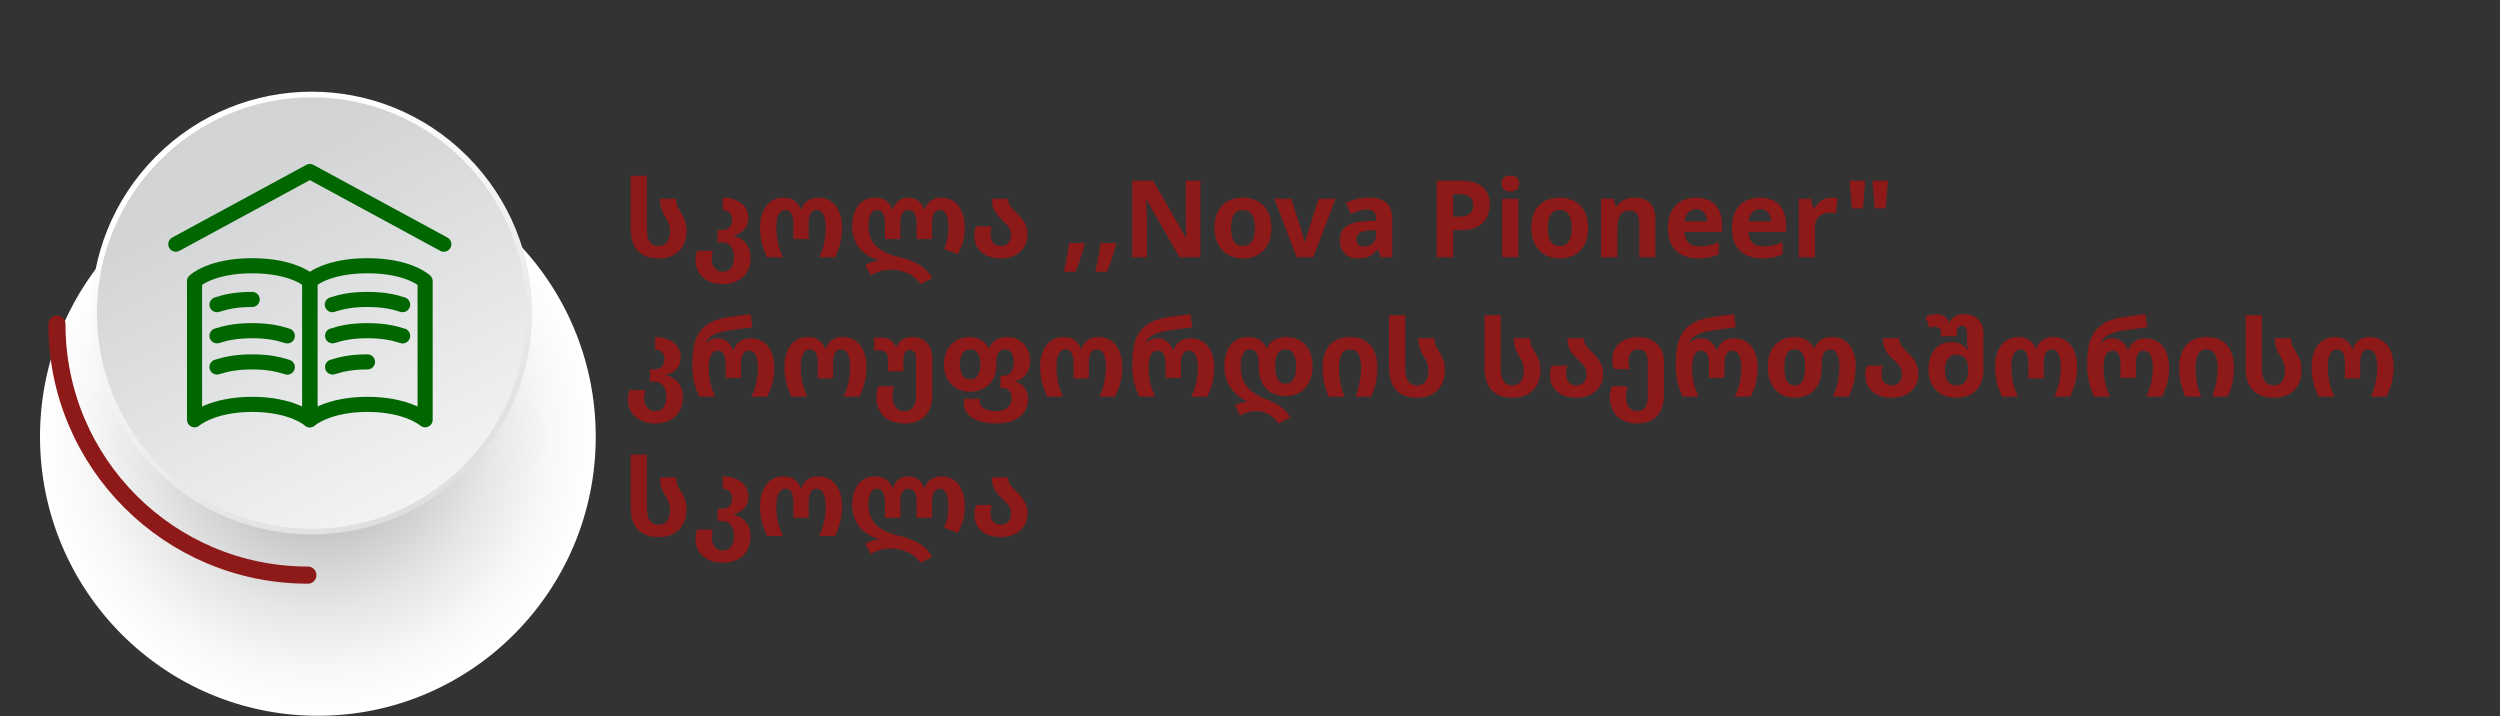
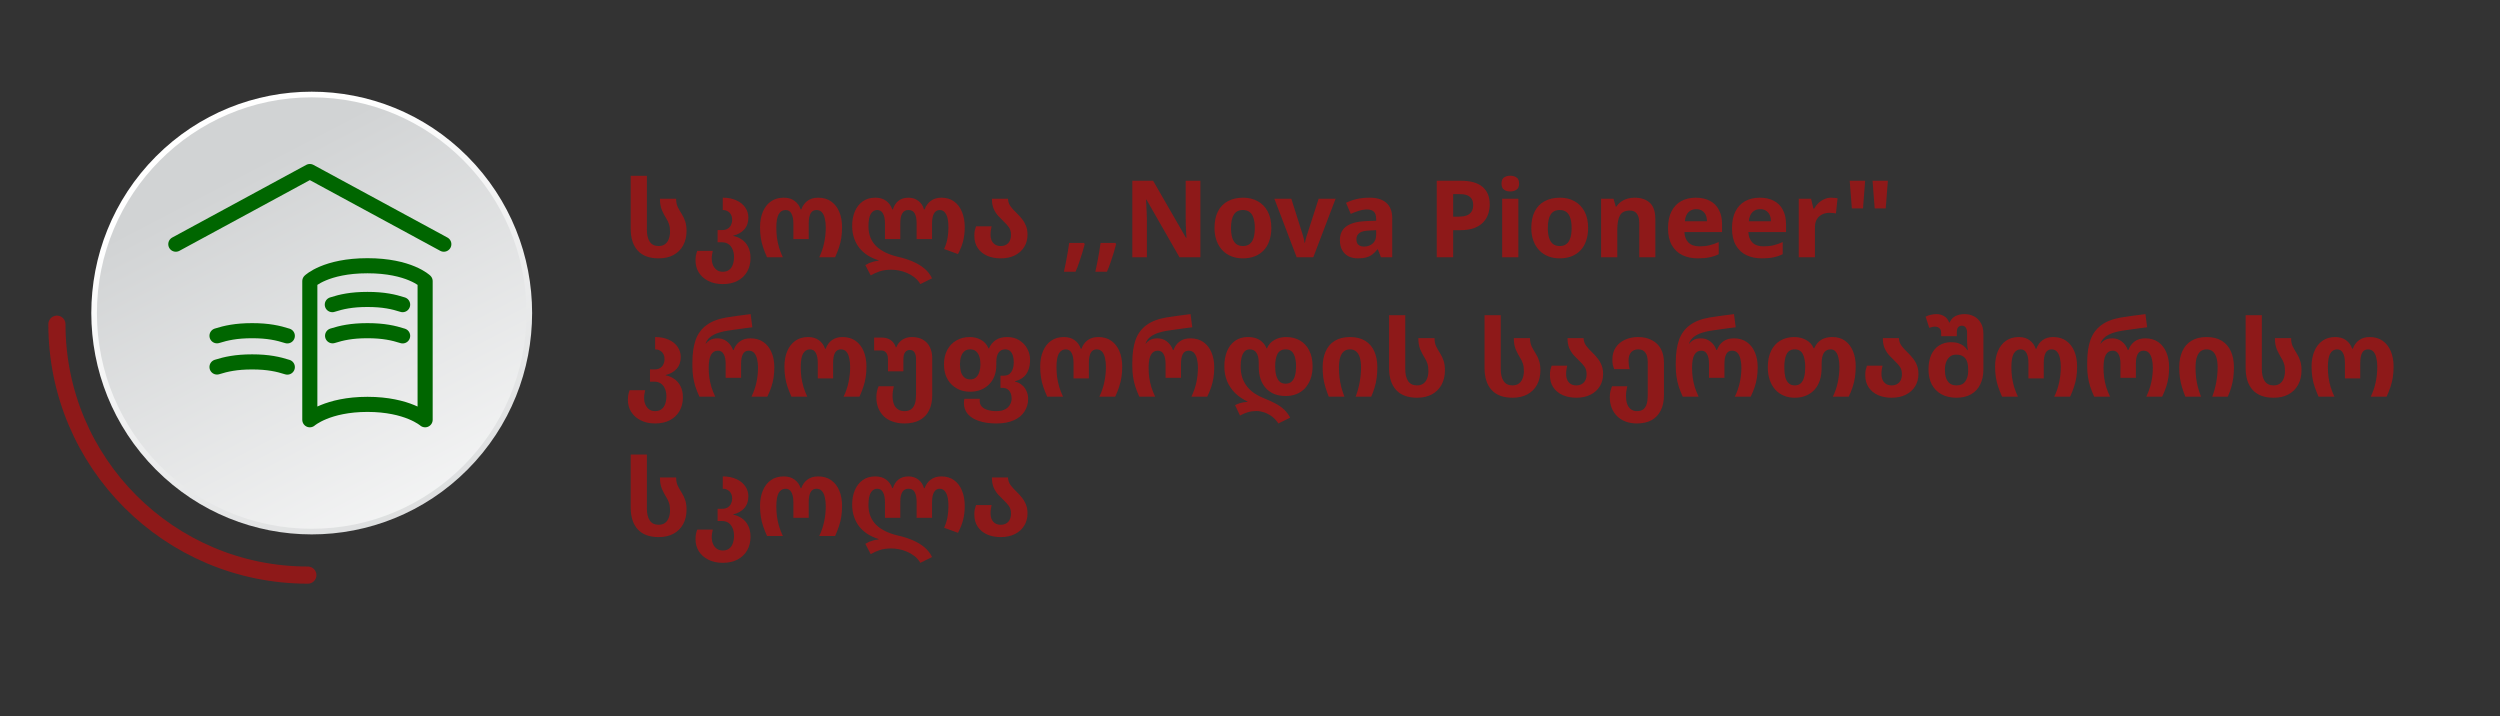
<svg xmlns="http://www.w3.org/2000/svg" width="1166" height="334" viewBox="0 0 1166 334" fill="none">
  <rect x="0" y="0" width="1166" height="334" fill="#333333" stroke="none" />
  <path d="M307.2 120.5C302.9 120.5 299.65 119.3 297.45 116.9C295.25 114.5 294.15 111.083 294.15 106.65V82H301.7V107.15C301.7 109.55 302.15 111.417 303.05 112.75C303.95 114.083 305.317 114.75 307.15 114.75C308.383 114.75 309.383 114.467 310.15 113.9C310.95 113.3 311.533 112.5 311.9 111.5C312.3 110.467 312.5 109.317 312.5 108.05C312.5 106.617 312.333 105.433 312 104.5C311.7 103.567 311.283 102.7 310.75 101.9C310.017 100.733 309.333 99.433 308.7 98C308.1 96.533 307.8 94.767 307.8 92.7H315.35C315.35 94.2 315.6 95.483 316.1 96.55C316.633 97.617 317.25 98.7 317.95 99.8C318.65 100.9 319.2 102.067 319.6 103.3C320 104.533 320.2 106.017 320.2 107.75C320.2 110.317 319.667 112.567 318.6 114.5C317.567 116.4 316.067 117.883 314.1 118.95C312.167 119.983 309.867 120.5 307.2 120.5ZM337.093 132.5C334.46 132.5 332.193 132 330.293 131C328.393 130.033 326.926 128.717 325.893 127.05C324.893 125.417 324.393 123.583 324.393 121.55C324.393 120.65 324.46 119.817 324.593 119.05C324.76 118.283 324.96 117.6 325.193 117H332.443C332.31 117.533 332.193 118.133 332.093 118.8C331.993 119.433 331.943 120.05 331.943 120.65C331.943 121.65 332.126 122.617 332.493 123.55C332.86 124.483 333.426 125.25 334.193 125.85C334.96 126.45 335.926 126.75 337.093 126.75C338.36 126.75 339.376 126.433 340.143 125.8C340.91 125.2 341.46 124.383 341.793 123.35C342.16 122.317 342.343 121.167 342.343 119.9C342.343 118.467 342.11 117.25 341.643 116.25C341.21 115.217 340.576 114.417 339.743 113.85C338.91 113.283 337.893 113 336.693 113H334.693V107.3H336.693C337.893 107.3 338.826 107.067 339.493 106.6C340.193 106.133 340.693 105.533 340.993 104.8C341.326 104.067 341.493 103.317 341.493 102.55C341.493 101.683 341.326 100.917 340.993 100.25C340.66 99.55 340.16 99 339.493 98.6C338.826 98.167 338.026 97.95 337.093 97.95V92.2C339.56 92.2 341.676 92.617 343.443 93.45C345.243 94.25 346.626 95.367 347.593 96.8C348.56 98.2 349.043 99.767 349.043 101.5C349.043 103.767 348.393 105.617 347.093 107.05C345.826 108.45 344.126 109.4 341.993 109.9V110.05C343.426 110.317 344.743 110.867 345.943 111.7C347.176 112.5 348.16 113.617 348.893 115.05C349.66 116.483 350.043 118.25 350.043 120.35C350.043 122.783 349.51 124.917 348.443 126.75C347.376 128.583 345.876 130 343.943 131C342.043 132 339.76 132.5 337.093 132.5ZM357.733 120C357.033 118.4 356.433 116.883 355.933 115.45C355.433 113.983 355.066 112.483 354.833 110.95C354.599 109.383 354.483 107.717 354.483 105.95C354.483 103.25 354.916 100.867 355.783 98.8C356.649 96.733 357.899 95.117 359.533 93.95C361.166 92.783 363.166 92.2 365.533 92.2C367.599 92.2 369.283 92.7 370.583 93.7C371.916 94.667 372.866 95.983 373.433 97.65H373.733C374.366 95.917 375.333 94.583 376.633 93.65C377.933 92.683 379.583 92.2 381.583 92.2C383.983 92.2 385.999 92.783 387.633 93.95C389.299 95.117 390.566 96.733 391.433 98.8C392.299 100.867 392.733 103.25 392.733 105.95C392.733 107.717 392.616 109.383 392.383 110.95C392.149 112.483 391.783 113.983 391.283 115.45C390.816 116.883 390.216 118.4 389.483 120H382.083C383.149 117.8 383.916 115.55 384.383 113.25C384.883 110.917 385.133 108.533 385.133 106.1C385.133 104.5 384.983 103.1 384.683 101.9C384.416 100.667 383.966 99.7 383.333 99C382.699 98.3 381.849 97.95 380.783 97.95C379.549 97.95 378.633 98.5 378.033 99.6C377.466 100.7 377.183 102.267 377.183 104.3V111.5H370.033V104.3C370.033 102.3 369.733 100.75 369.133 99.65C368.566 98.517 367.649 97.95 366.383 97.95C365.016 97.95 363.949 98.6 363.183 99.9C362.449 101.2 362.083 103.3 362.083 106.2C362.083 107.833 362.183 109.433 362.383 111C362.616 112.533 362.949 114.05 363.383 115.55C363.849 117.05 364.433 118.533 365.133 120H357.733ZM429.252 132.5C428.518 131.267 427.602 130.217 426.502 129.35C425.435 128.517 424.268 127.833 423.002 127.3C421.768 126.767 420.518 126.383 419.252 126.15C417.985 125.917 416.785 125.8 415.652 125.8C413.652 125.8 411.868 126.05 410.302 126.55C408.735 127.083 407.335 127.717 406.102 128.45L403.602 123.65C404.135 123.317 404.718 123 405.352 122.7C406.018 122.433 406.718 122.2 407.452 122C408.218 121.8 408.985 121.667 409.752 121.6V121.4C407.952 120.833 406.285 120.083 404.752 119.15C403.252 118.183 401.952 117.033 400.852 115.7C399.785 114.367 398.952 112.833 398.352 111.1C397.752 109.367 397.452 107.45 397.452 105.35C397.452 102.817 397.868 100.567 398.702 98.6C399.568 96.6 400.802 95.033 402.402 93.9C404.002 92.767 405.952 92.2 408.252 92.2C410.318 92.2 412.002 92.7 413.302 93.7C414.635 94.667 415.585 95.983 416.152 97.65H416.452C416.985 95.917 417.852 94.583 419.052 93.65C420.285 92.683 421.835 92.2 423.702 92.2C425.468 92.2 426.985 92.683 428.252 93.65C429.552 94.583 430.452 95.917 430.952 97.65H431.252C431.852 95.983 432.802 94.667 434.102 93.7C435.435 92.7 437.085 92.2 439.052 92.2C441.385 92.2 443.352 92.783 444.952 93.95C446.585 95.117 447.818 96.733 448.652 98.8C449.518 100.867 449.952 103.25 449.952 105.95C449.952 108.317 449.702 110.483 449.202 112.45C448.702 114.417 447.902 116.433 446.802 118.5L440.352 116.15C441.085 114.483 441.602 112.833 441.902 111.2C442.202 109.567 442.352 107.867 442.352 106.1C442.352 103.233 441.985 101.167 441.252 99.9C440.552 98.6 439.568 97.95 438.302 97.95C437.102 97.95 436.202 98.5 435.602 99.6C435.002 100.667 434.702 102.233 434.702 104.3V111.5H427.502V103.85C427.502 102.117 427.218 100.7 426.652 99.6C426.085 98.5 425.102 97.95 423.702 97.95C422.368 97.95 421.402 98.483 420.802 99.55C420.202 100.583 419.902 102.017 419.902 103.85V111.5H412.752V104.3C412.752 102.3 412.452 100.75 411.852 99.65C411.285 98.517 410.368 97.95 409.102 97.95C407.868 97.95 406.885 98.55 406.152 99.75C405.418 100.95 405.052 102.883 405.052 105.55C405.052 107.517 405.368 109.283 406.002 110.85C406.635 112.383 407.552 113.733 408.752 114.9C409.952 116.033 411.385 117 413.052 117.8C414.718 118.6 416.602 119.25 418.702 119.75C421.235 120.317 423.552 121.05 425.652 121.95C427.752 122.85 429.568 123.933 431.102 125.2C432.668 126.5 433.868 128.033 434.702 129.8L429.252 132.5ZM466.728 120.5C464.395 120.5 462.295 120.1 460.428 119.3C458.561 118.467 457.095 117.267 456.028 115.7C454.961 114.133 454.428 112.217 454.428 109.95C454.428 109.017 454.495 108.217 454.628 107.55C454.795 106.85 454.995 106.183 455.228 105.55H462.478C462.345 106.117 462.228 106.733 462.128 107.4C462.028 108.033 461.978 108.683 461.978 109.35C461.978 110.45 462.161 111.417 462.528 112.25C462.928 113.05 463.478 113.667 464.178 114.1C464.878 114.533 465.728 114.75 466.728 114.75C467.761 114.75 468.628 114.533 469.328 114.1C470.061 113.667 470.611 113.067 470.978 112.3C471.345 111.5 471.528 110.567 471.528 109.5C471.528 108.033 471.178 106.833 470.478 105.9C469.778 104.967 468.961 104.067 468.028 103.2C467.228 102.4 466.395 101.55 465.528 100.65C464.695 99.717 463.995 98.617 463.428 97.35C462.895 96.083 462.628 94.533 462.628 92.7H470.128C470.161 94.067 470.595 95.3 471.428 96.4C472.261 97.467 473.228 98.517 474.328 99.55C475.128 100.317 475.895 101.167 476.628 102.1C477.395 103.033 478.011 104.083 478.478 105.25C478.978 106.417 479.228 107.8 479.228 109.4C479.228 111.6 478.711 113.533 477.678 115.2C476.645 116.867 475.195 118.167 473.328 119.1C471.461 120.033 469.261 120.5 466.728 120.5ZM505.914 113.85C505.614 115.017 505.231 116.383 504.764 117.95C504.298 119.483 503.798 121.017 503.264 122.55C502.731 124.117 502.181 125.517 501.614 126.75H496.214C496.548 125.317 496.864 123.8 497.164 122.2C497.464 120.633 497.748 119.083 498.014 117.55C498.281 115.983 498.498 114.567 498.664 113.3H505.564L505.914 113.85ZM520.563 113.85C520.263 115.017 519.88 116.383 519.413 117.95C518.946 119.483 518.446 121.017 517.913 122.55C517.38 124.117 516.83 125.517 516.263 126.75H510.863C511.196 125.317 511.513 123.8 511.813 122.2C512.113 120.633 512.396 119.083 512.663 117.55C512.93 115.983 513.146 114.567 513.313 113.3H520.213L520.563 113.85ZM559.861 120H550.111L534.711 93.1H534.511C534.578 93.867 534.628 94.783 534.661 95.85C534.728 96.917 534.778 98.017 534.811 99.15C534.878 100.283 534.911 101.367 534.911 102.4V120H528.111V84.3H537.811L553.161 110.95H553.361C553.328 110.283 553.278 109.433 553.211 108.4C553.145 107.333 553.095 106.233 553.061 105.1C553.028 103.933 553.011 102.9 553.011 102V84.3H559.861V120ZM592.946 106.3C592.946 108.567 592.629 110.583 591.996 112.35C591.396 114.117 590.512 115.6 589.346 116.8C588.212 118 586.829 118.917 585.196 119.55C583.562 120.183 581.712 120.5 579.646 120.5C577.712 120.5 575.946 120.183 574.346 119.55C572.746 118.917 571.362 118 570.196 116.8C569.029 115.6 568.112 114.117 567.446 112.35C566.779 110.583 566.446 108.567 566.446 106.3C566.446 103.267 566.979 100.7 568.046 98.6C569.112 96.5 570.646 94.917 572.646 93.85C574.646 92.75 577.029 92.2 579.796 92.2C582.362 92.2 584.629 92.75 586.596 93.85C588.562 94.917 590.112 96.5 591.246 98.6C592.379 100.7 592.946 103.267 592.946 106.3ZM574.146 106.3C574.146 108.067 574.329 109.583 574.696 110.85C575.096 112.117 575.696 113.083 576.496 113.75C577.329 114.417 578.412 114.75 579.746 114.75C581.046 114.75 582.096 114.417 582.896 113.75C583.729 113.083 584.329 112.117 584.696 110.85C585.062 109.583 585.246 108.067 585.246 106.3C585.246 104.5 585.046 102.983 584.646 101.75C584.279 100.517 583.696 99.583 582.896 98.95C582.096 98.283 581.029 97.95 579.696 97.95C577.762 97.95 576.346 98.667 575.446 100.1C574.579 101.533 574.146 103.6 574.146 106.3ZM604.769 120L594.369 92.7H602.269L607.369 108.8C607.502 109.167 607.636 109.617 607.769 110.15C607.936 110.683 608.086 111.233 608.219 111.8C608.352 112.367 608.436 112.867 608.469 113.3H608.619C608.686 112.867 608.786 112.383 608.919 111.85C609.052 111.283 609.202 110.733 609.369 110.2C609.536 109.667 609.686 109.217 609.819 108.85L615.019 92.7H622.919L612.519 120H604.769ZM638.784 92.2C642.217 92.2 644.834 93.017 646.634 94.65C648.434 96.25 649.334 98.633 649.334 101.8V120H644.084L642.634 116.3H642.434C641.667 117.267 640.867 118.067 640.034 118.7C639.234 119.333 638.3 119.783 637.234 120.05C636.167 120.35 634.867 120.5 633.334 120.5C631.734 120.5 630.3 120.2 629.034 119.6C627.767 118.967 626.767 118.017 626.034 116.75C625.3 115.483 624.934 113.883 624.934 111.95C624.934 109.083 625.967 106.933 628.034 105.5C630.1 104.067 633.184 103.267 637.284 103.1L641.834 102.95V102.1C641.834 100.467 641.467 99.333 640.734 98.7C640 98.033 638.967 97.7 637.634 97.7C636.4 97.7 635.134 97.9 633.834 98.3C632.534 98.7 631.25 99.183 629.984 99.75L627.784 94.6C629.217 93.867 630.85 93.283 632.684 92.85C634.55 92.417 636.584 92.2 638.784 92.2ZM638.984 107.5C636.617 107.567 634.967 107.95 634.034 108.65C633.1 109.35 632.634 110.333 632.634 111.6C632.634 112.767 632.95 113.633 633.584 114.2C634.25 114.733 635.117 115 636.184 115C637.784 115 639.117 114.533 640.184 113.6C641.284 112.667 641.834 111.333 641.834 109.6V107.35L638.984 107.5ZM681.304 84.3C685.904 84.3 689.304 85.267 691.504 87.2C693.704 89.1 694.804 91.8 694.804 95.3C694.804 96.867 694.57 98.367 694.104 99.8C693.637 101.233 692.854 102.533 691.754 103.7C690.687 104.833 689.27 105.733 687.504 106.4C685.737 107.033 683.57 107.35 681.004 107.35H677.754V120H670.104V84.3H681.304ZM681.054 90.55H677.754V101.05H680.304C681.704 101.05 682.904 100.883 683.904 100.55C684.937 100.183 685.72 99.6 686.254 98.8C686.82 97.967 687.104 96.883 687.104 95.55C687.104 93.95 686.604 92.717 685.604 91.85C684.637 90.983 683.12 90.55 681.054 90.55ZM708.158 92.7V120H700.608V92.7H708.158ZM704.408 81.95C705.508 81.95 706.458 82.217 707.258 82.75C708.092 83.25 708.508 84.217 708.508 85.65C708.508 87.017 708.092 87.967 707.258 88.5C706.458 89.033 705.508 89.3 704.408 89.3C703.275 89.3 702.308 89.033 701.508 88.5C700.708 87.967 700.308 87.017 700.308 85.65C700.308 84.217 700.708 83.25 701.508 82.75C702.308 82.217 703.275 81.95 704.408 81.95ZM740.7 106.3C740.7 108.567 740.383 110.583 739.75 112.35C739.15 114.117 738.266 115.6 737.1 116.8C735.966 118 734.583 118.917 732.95 119.55C731.316 120.183 729.466 120.5 727.4 120.5C725.466 120.5 723.7 120.183 722.1 119.55C720.5 118.917 719.116 118 717.95 116.8C716.783 115.6 715.866 114.117 715.2 112.35C714.533 110.583 714.2 108.567 714.2 106.3C714.2 103.267 714.733 100.7 715.8 98.6C716.866 96.5 718.4 94.917 720.4 93.85C722.4 92.75 724.783 92.2 727.55 92.2C730.116 92.2 732.383 92.75 734.35 93.85C736.316 94.917 737.866 96.5 739 98.6C740.133 100.7 740.7 103.267 740.7 106.3ZM721.9 106.3C721.9 108.067 722.083 109.583 722.45 110.85C722.85 112.117 723.45 113.083 724.25 113.75C725.083 114.417 726.166 114.75 727.5 114.75C728.8 114.75 729.85 114.417 730.65 113.75C731.483 113.083 732.083 112.117 732.45 110.85C732.816 109.583 733 108.067 733 106.3C733 104.5 732.8 102.983 732.4 101.75C732.033 100.517 731.45 99.583 730.65 98.95C729.85 98.283 728.783 97.95 727.45 97.95C725.516 97.95 724.1 98.667 723.2 100.1C722.333 101.533 721.9 103.6 721.9 106.3ZM762.35 92.2C765.35 92.2 767.716 92.983 769.45 94.55C771.183 96.117 772.05 98.667 772.05 102.2V120H764.55V104.1C764.55 102.133 764.183 100.667 763.45 99.7C762.75 98.7 761.65 98.2 760.15 98.2C757.883 98.2 756.333 98.983 755.5 100.55C754.7 102.083 754.3 104.3 754.3 107.2V120H746.75V92.7H752.55L753.6 96.35H753.9C754.5 95.45 755.216 94.7 756.05 94.1C756.916 93.467 757.866 93 758.9 92.7C759.966 92.367 761.116 92.2 762.35 92.2ZM790.919 92.2C793.452 92.2 795.636 92.683 797.469 93.65C799.302 94.583 800.702 95.983 801.669 97.85C802.669 99.683 803.169 101.933 803.169 104.6V108.25H785.619C785.686 110.317 786.319 111.95 787.519 113.15C788.719 114.317 790.436 114.9 792.669 114.9C794.369 114.9 795.919 114.733 797.319 114.4C798.719 114.067 800.152 113.567 801.619 112.9V118.55C800.286 119.217 798.869 119.7 797.369 120C795.902 120.333 794.069 120.5 791.869 120.5C789.169 120.5 786.769 120 784.669 119C782.602 118 780.969 116.467 779.769 114.4C778.569 112.3 777.969 109.683 777.969 106.55C777.969 103.35 778.502 100.7 779.569 98.6C780.669 96.467 782.186 94.867 784.119 93.8C786.086 92.733 788.352 92.2 790.919 92.2ZM791.119 97.55C789.619 97.55 788.402 98.033 787.469 99C786.536 99.933 785.986 101.333 785.819 103.2H796.119C796.119 102.1 795.936 101.133 795.569 100.3C795.202 99.467 794.636 98.8 793.869 98.3C793.136 97.8 792.219 97.55 791.119 97.55ZM820.753 92.2C823.286 92.2 825.47 92.683 827.303 93.65C829.136 94.583 830.536 95.983 831.503 97.85C832.503 99.683 833.003 101.933 833.003 104.6V108.25H815.453C815.52 110.317 816.153 111.95 817.353 113.15C818.553 114.317 820.27 114.9 822.503 114.9C824.203 114.9 825.753 114.733 827.153 114.4C828.553 114.067 829.986 113.567 831.453 112.9V118.55C830.12 119.217 828.703 119.7 827.203 120C825.736 120.333 823.903 120.5 821.703 120.5C819.003 120.5 816.603 120 814.503 119C812.436 118 810.803 116.467 809.603 114.4C808.403 112.3 807.803 109.683 807.803 106.55C807.803 103.35 808.336 100.7 809.403 98.6C810.503 96.467 812.02 94.867 813.953 93.8C815.92 92.733 818.186 92.2 820.753 92.2ZM820.953 97.55C819.453 97.55 818.236 98.033 817.303 99C816.37 99.933 815.82 101.333 815.653 103.2H825.953C825.953 102.1 825.77 101.133 825.403 100.3C825.036 99.467 824.47 98.8 823.703 98.3C822.97 97.8 822.053 97.55 820.953 97.55ZM854.037 92.2C854.537 92.2 855.07 92.233 855.637 92.3C856.237 92.333 856.704 92.4 857.037 92.5L856.287 99.55C855.92 99.483 855.487 99.417 854.987 99.35C854.487 99.283 853.887 99.25 853.187 99.25C852.42 99.25 851.637 99.367 850.837 99.6C850.07 99.833 849.354 100.217 848.687 100.75C848.02 101.283 847.487 101.983 847.087 102.85C846.687 103.717 846.487 104.817 846.487 106.15V120H838.937V92.7H844.687L845.787 97.3H846.137C846.67 96.333 847.337 95.467 848.137 94.7C848.937 93.933 849.837 93.333 850.837 92.9C851.837 92.433 852.904 92.2 854.037 92.2ZM869.902 84.3L868.902 97.2H863.702L862.702 84.3H869.902ZM880.502 84.3L879.502 97.2H874.352L873.352 84.3H880.502ZM305.55 197.5C302.917 197.5 300.65 197 298.75 196C296.85 195.033 295.383 193.717 294.35 192.05C293.35 190.417 292.85 188.583 292.85 186.55C292.85 185.65 292.917 184.817 293.05 184.05C293.217 183.283 293.417 182.6 293.65 182H300.9C300.767 182.533 300.65 183.133 300.55 183.8C300.45 184.433 300.4 185.05 300.4 185.65C300.4 186.65 300.583 187.617 300.95 188.55C301.317 189.483 301.883 190.25 302.65 190.85C303.417 191.45 304.383 191.75 305.55 191.75C306.817 191.75 307.833 191.433 308.6 190.8C309.367 190.2 309.917 189.383 310.25 188.35C310.617 187.317 310.8 186.167 310.8 184.9C310.8 183.467 310.567 182.25 310.1 181.25C309.667 180.217 309.033 179.417 308.2 178.85C307.367 178.283 306.35 178 305.15 178H303.15V172.3H305.15C306.35 172.3 307.283 172.067 307.95 171.6C308.65 171.133 309.15 170.533 309.45 169.8C309.783 169.067 309.95 168.317 309.95 167.55C309.95 166.683 309.783 165.917 309.45 165.25C309.117 164.55 308.617 164 307.95 163.6C307.283 163.167 306.483 162.95 305.55 162.95V157.2C308.017 157.2 310.133 157.617 311.9 158.45C313.7 159.25 315.083 160.367 316.05 161.8C317.017 163.2 317.5 164.767 317.5 166.5C317.5 168.767 316.85 170.617 315.55 172.05C314.283 173.45 312.583 174.4 310.45 174.9V175.05C311.883 175.317 313.2 175.867 314.4 176.7C315.633 177.5 316.617 178.617 317.35 180.05C318.117 181.483 318.5 183.25 318.5 185.35C318.5 187.783 317.967 189.917 316.9 191.75C315.833 193.583 314.333 195 312.4 196C310.5 197 308.217 197.5 305.55 197.5ZM326.19 185C325.457 183.4 324.84 181.85 324.34 180.35C323.873 178.85 323.523 177.333 323.29 175.8C323.057 174.267 322.94 172.65 322.94 170.95V169C322.94 164.9 323.44 161.417 324.44 158.55C325.473 155.683 327.14 153.4 329.44 151.7C331.74 149.967 334.79 148.767 338.59 148.1C340.223 147.833 342.007 147.567 343.94 147.3C345.907 147 347.957 146.733 350.09 146.5L350.89 152.65C349.823 152.783 348.74 152.917 347.64 153.05C346.54 153.183 345.473 153.333 344.44 153.5C343.44 153.633 342.49 153.767 341.59 153.9C340.723 154 339.923 154.117 339.19 154.25C337.857 154.45 336.507 154.767 335.14 155.2C333.773 155.633 332.54 156.25 331.44 157.05C330.373 157.817 329.59 158.883 329.09 160.25H329.24C329.773 159.583 330.323 159.083 330.89 158.75C331.49 158.383 332.107 158.133 332.74 158C333.373 157.867 334.007 157.8 334.64 157.8C336.373 157.8 337.857 158.3 339.09 159.3C340.357 160.267 341.29 161.583 341.89 163.25H342.14C342.773 161.55 343.74 160.217 345.04 159.25C346.34 158.283 348.007 157.8 350.04 157.8C352.407 157.8 354.423 158.383 356.09 159.55C357.757 160.717 359.007 162.317 359.84 164.35C360.707 166.35 361.14 168.65 361.14 171.25C361.14 173.017 361.023 174.65 360.79 176.15C360.557 177.65 360.207 179.1 359.74 180.5C359.273 181.9 358.657 183.4 357.89 185H350.49C351.557 182.8 352.323 180.6 352.79 178.4C353.29 176.167 353.54 173.833 353.54 171.4C353.54 169.933 353.39 168.617 353.09 167.45C352.823 166.25 352.373 165.3 351.74 164.6C351.107 163.9 350.257 163.55 349.19 163.55C347.957 163.55 347.057 164.083 346.49 165.15C345.923 166.217 345.64 167.7 345.64 169.6V176.2H338.44V169.6C338.44 167.733 338.14 166.267 337.54 165.2C336.973 164.1 336.073 163.55 334.84 163.55C333.44 163.55 332.373 164.183 331.64 165.45C330.907 166.717 330.54 168.733 330.54 171.5C330.54 173.133 330.64 174.7 330.84 176.2C331.073 177.7 331.407 179.183 331.84 180.65C332.307 182.083 332.89 183.533 333.59 185H326.19ZM369.11 185C368.41 183.4 367.81 181.883 367.31 180.45C366.81 178.983 366.443 177.483 366.21 175.95C365.976 174.383 365.86 172.717 365.86 170.95C365.86 168.25 366.293 165.867 367.16 163.8C368.026 161.733 369.276 160.117 370.91 158.95C372.543 157.783 374.543 157.2 376.91 157.2C378.976 157.2 380.66 157.7 381.96 158.7C383.293 159.667 384.243 160.983 384.81 162.65H385.11C385.743 160.917 386.71 159.583 388.01 158.65C389.31 157.683 390.96 157.2 392.96 157.2C395.36 157.2 397.376 157.783 399.01 158.95C400.676 160.117 401.943 161.733 402.81 163.8C403.676 165.867 404.11 168.25 404.11 170.95C404.11 172.717 403.993 174.383 403.76 175.95C403.526 177.483 403.16 178.983 402.66 180.45C402.193 181.883 401.593 183.4 400.86 185H393.46C394.526 182.8 395.293 180.55 395.76 178.25C396.26 175.917 396.51 173.533 396.51 171.1C396.51 169.5 396.36 168.1 396.06 166.9C395.793 165.667 395.343 164.7 394.71 164C394.076 163.3 393.226 162.95 392.16 162.95C390.926 162.95 390.01 163.5 389.41 164.6C388.843 165.7 388.56 167.267 388.56 169.3V176.5H381.41V169.3C381.41 167.3 381.11 165.75 380.51 164.65C379.943 163.517 379.026 162.95 377.76 162.95C376.393 162.95 375.326 163.6 374.56 164.9C373.826 166.2 373.46 168.3 373.46 171.2C373.46 172.833 373.56 174.433 373.76 176C373.993 177.533 374.326 179.05 374.76 180.55C375.226 182.05 375.81 183.533 376.51 185H369.11ZM421.84 197.5C419.774 197.5 417.924 197.2 416.29 196.6C414.657 196.033 413.274 195.2 412.14 194.1C411.04 193 410.19 191.7 409.59 190.2C409.024 188.733 408.74 187.117 408.74 185.35C408.74 184.35 408.824 183.433 408.99 182.6C409.157 181.767 409.424 180.95 409.79 180.15H416.89C416.724 180.85 416.574 181.617 416.44 182.45C416.34 183.25 416.29 184.017 416.29 184.75C416.29 186.05 416.474 187.233 416.84 188.3C417.207 189.367 417.807 190.2 418.64 190.8C419.474 191.433 420.557 191.75 421.89 191.75C423.224 191.75 424.274 191.433 425.04 190.8C425.84 190.167 426.407 189.283 426.74 188.15C427.074 187.05 427.24 185.75 427.24 184.25V167.7C427.24 166.133 426.99 165 426.49 164.3C425.99 163.567 425.257 163.2 424.29 163.2C423.424 163.2 422.707 163.567 422.14 164.3C421.607 165 421.34 166.1 421.34 167.6V173.2H414.14V167.5C414.14 166.167 413.857 165.167 413.29 164.5C412.757 163.8 411.974 163.45 410.94 163.45H407.69V157.45H411.14C412.874 157.45 414.29 157.833 415.39 158.6C416.49 159.333 417.307 160.467 417.84 162H418.04C418.64 160.467 419.574 159.283 420.84 158.45C422.107 157.617 423.607 157.2 425.34 157.2C427.374 157.2 429.09 157.617 430.49 158.45C431.89 159.25 432.957 160.4 433.69 161.9C434.424 163.367 434.79 165.083 434.79 167.05V184.4C434.79 187.133 434.29 189.483 433.29 191.45C432.324 193.417 430.874 194.917 428.94 195.95C427.007 196.983 424.64 197.5 421.84 197.5ZM464.724 197.5C461.59 197.5 458.89 197.117 456.624 196.35C454.357 195.617 452.607 194.533 451.374 193.1C450.174 191.7 449.574 189.983 449.574 187.95C449.574 187.617 449.59 187.283 449.624 186.95C449.69 186.65 449.74 186.333 449.774 186H457.024C456.99 186.167 456.957 186.333 456.924 186.5C456.924 186.667 456.924 186.817 456.924 186.95C456.924 188.017 457.24 188.9 457.874 189.6C458.54 190.333 459.457 190.867 460.624 191.2C461.824 191.567 463.19 191.75 464.724 191.75C466.39 191.75 467.74 191.467 468.774 190.9C469.807 190.367 470.574 189.633 471.074 188.7C471.574 187.8 471.824 186.833 471.824 185.8C471.824 184.867 471.657 184.033 471.324 183.3C471.024 182.567 470.557 181.983 469.924 181.55C469.29 181.117 468.49 180.9 467.524 180.9H466.624V175.2H468.274C469.307 175.2 470.157 174.933 470.824 174.4C471.49 173.833 471.99 173.083 472.324 172.15C472.657 171.217 472.824 170.167 472.824 169C472.824 167.867 472.69 166.85 472.424 165.95C472.157 165.017 471.724 164.283 471.124 163.75C470.557 163.217 469.79 162.95 468.824 162.95C467.457 162.95 466.424 163.467 465.724 164.5C465.024 165.5 464.674 166.967 464.674 168.9V170.3C464.674 172.133 464.39 173.817 463.824 175.35C463.257 176.85 462.424 178.15 461.324 179.25C460.257 180.35 458.974 181.2 457.474 181.8C455.974 182.4 454.29 182.7 452.424 182.7C450.657 182.7 449.024 182.4 447.524 181.8C446.057 181.167 444.774 180.3 443.674 179.2C442.574 178.067 441.724 176.717 441.124 175.15C440.557 173.55 440.274 171.817 440.274 169.95C440.274 167.383 440.774 165.15 441.774 163.25C442.807 161.317 444.224 159.833 446.024 158.8C447.857 157.733 449.94 157.2 452.274 157.2C454.274 157.2 456.057 157.65 457.624 158.55C459.19 159.45 460.324 160.75 461.024 162.45H461.274C461.974 160.817 463.024 159.533 464.424 158.6C465.824 157.667 467.59 157.2 469.724 157.2C471.99 157.2 473.907 157.717 475.474 158.75C477.074 159.75 478.29 161.05 479.124 162.65C479.99 164.25 480.424 165.95 480.424 167.75C480.424 169.783 480.124 171.483 479.524 172.85C478.957 174.217 478.14 175.3 477.074 176.1C476.04 176.9 474.807 177.467 473.374 177.8V177.95C474.674 178.25 475.774 178.8 476.674 179.6C477.607 180.367 478.307 181.317 478.774 182.45C479.274 183.55 479.524 184.75 479.524 186.05C479.524 188.217 478.957 190.167 477.824 191.9C476.724 193.667 475.074 195.033 472.874 196C470.674 197 467.957 197.5 464.724 197.5ZM452.524 176.95C453.657 176.95 454.557 176.633 455.224 176C455.924 175.367 456.44 174.517 456.774 173.45C457.107 172.383 457.274 171.217 457.274 169.95C457.274 168.583 457.107 167.383 456.774 166.35C456.44 165.283 455.924 164.45 455.224 163.85C454.557 163.25 453.64 162.95 452.474 162.95C451.374 162.95 450.474 163.25 449.774 163.85C449.074 164.45 448.557 165.283 448.224 166.35C447.89 167.383 447.724 168.583 447.724 169.95C447.724 171.217 447.874 172.383 448.174 173.45C448.507 174.517 449.024 175.367 449.724 176C450.457 176.633 451.39 176.95 452.524 176.95ZM488.397 185C487.697 183.4 487.097 181.883 486.597 180.45C486.097 178.983 485.73 177.483 485.497 175.95C485.264 174.383 485.147 172.717 485.147 170.95C485.147 168.25 485.58 165.867 486.447 163.8C487.314 161.733 488.564 160.117 490.197 158.95C491.83 157.783 493.83 157.2 496.197 157.2C498.264 157.2 499.947 157.7 501.247 158.7C502.58 159.667 503.53 160.983 504.097 162.65H504.397C505.03 160.917 505.997 159.583 507.297 158.65C508.597 157.683 510.247 157.2 512.247 157.2C514.647 157.2 516.664 157.783 518.297 158.95C519.964 160.117 521.23 161.733 522.097 163.8C522.964 165.867 523.397 168.25 523.397 170.95C523.397 172.717 523.28 174.383 523.047 175.95C522.814 177.483 522.447 178.983 521.947 180.45C521.48 181.883 520.88 183.4 520.147 185H512.747C513.814 182.8 514.58 180.55 515.047 178.25C515.547 175.917 515.797 173.533 515.797 171.1C515.797 169.5 515.647 168.1 515.347 166.9C515.08 165.667 514.63 164.7 513.997 164C513.364 163.3 512.514 162.95 511.447 162.95C510.214 162.95 509.297 163.5 508.697 164.6C508.13 165.7 507.847 167.267 507.847 169.3V176.5H500.697V169.3C500.697 167.3 500.397 165.75 499.797 164.65C499.23 163.517 498.314 162.95 497.047 162.95C495.68 162.95 494.614 163.6 493.847 164.9C493.114 166.2 492.747 168.3 492.747 171.2C492.747 172.833 492.847 174.433 493.047 176C493.28 177.533 493.614 179.05 494.047 180.55C494.514 182.05 495.097 183.533 495.797 185H488.397ZM531.366 185C530.632 183.4 530.016 181.85 529.516 180.35C529.049 178.85 528.699 177.333 528.466 175.8C528.232 174.267 528.116 172.65 528.116 170.95V169C528.116 164.9 528.616 161.417 529.616 158.55C530.649 155.683 532.316 153.4 534.616 151.7C536.916 149.967 539.966 148.767 543.766 148.1C545.399 147.833 547.182 147.567 549.116 147.3C551.082 147 553.132 146.733 555.266 146.5L556.066 152.65C554.999 152.783 553.916 152.917 552.816 153.05C551.716 153.183 550.649 153.333 549.616 153.5C548.616 153.633 547.666 153.767 546.766 153.9C545.899 154 545.099 154.117 544.366 154.25C543.032 154.45 541.682 154.767 540.316 155.2C538.949 155.633 537.716 156.25 536.616 157.05C535.549 157.817 534.766 158.883 534.266 160.25H534.416C534.949 159.583 535.499 159.083 536.066 158.75C536.666 158.383 537.282 158.133 537.916 158C538.549 157.867 539.182 157.8 539.816 157.8C541.549 157.8 543.032 158.3 544.266 159.3C545.532 160.267 546.466 161.583 547.066 163.25H547.316C547.949 161.55 548.916 160.217 550.216 159.25C551.516 158.283 553.182 157.8 555.216 157.8C557.582 157.8 559.599 158.383 561.266 159.55C562.932 160.717 564.182 162.317 565.016 164.35C565.882 166.35 566.316 168.65 566.316 171.25C566.316 173.017 566.199 174.65 565.966 176.15C565.732 177.65 565.382 179.1 564.916 180.5C564.449 181.9 563.832 183.4 563.066 185H555.666C556.732 182.8 557.499 180.6 557.966 178.4C558.466 176.167 558.716 173.833 558.716 171.4C558.716 169.933 558.566 168.617 558.266 167.45C557.999 166.25 557.549 165.3 556.916 164.6C556.282 163.9 555.432 163.55 554.366 163.55C553.132 163.55 552.232 164.083 551.666 165.15C551.099 166.217 550.816 167.7 550.816 169.6V176.2H543.616V169.6C543.616 167.733 543.316 166.267 542.716 165.2C542.149 164.1 541.249 163.55 540.016 163.55C538.616 163.55 537.549 164.183 536.816 165.45C536.082 166.717 535.716 168.733 535.716 171.5C535.716 173.133 535.816 174.7 536.016 176.2C536.249 177.7 536.582 179.183 537.016 180.65C537.482 182.083 538.066 183.533 538.766 185H531.366ZM596.236 197.5C595.369 196.167 594.352 195.067 593.186 194.2C592.019 193.367 590.802 192.733 589.536 192.3C588.302 191.9 587.119 191.7 585.986 191.7C584.619 191.7 583.286 191.883 581.986 192.25C580.719 192.65 579.502 193.167 578.336 193.8L576.036 188.95C576.702 188.617 577.486 188.3 578.386 188C579.286 187.733 580.436 187.533 581.836 187.4V187.25C579.669 186.25 577.769 184.967 576.136 183.4C574.502 181.8 573.236 179.95 572.336 177.85C571.469 175.717 571.036 173.383 571.036 170.85C571.036 168.217 571.452 165.867 572.286 163.8C573.152 161.733 574.402 160.117 576.036 158.95C577.669 157.783 579.636 157.2 581.936 157.2C583.436 157.2 584.752 157.4 585.886 157.8C587.019 158.2 587.986 158.8 588.786 159.6C589.619 160.367 590.252 161.317 590.686 162.45H590.936C591.636 160.75 592.786 159.45 594.386 158.55C595.986 157.65 597.802 157.2 599.836 157.2C602.302 157.2 604.452 157.733 606.286 158.8C608.152 159.867 609.602 161.433 610.636 163.5C611.669 165.533 612.186 167.983 612.186 170.85C612.186 173.05 611.869 175.017 611.236 176.75C610.602 178.45 609.736 179.9 608.636 181.1C607.536 182.267 606.219 183.167 604.686 183.8C603.152 184.4 601.486 184.7 599.686 184.7C597.719 184.7 595.952 184.4 594.386 183.8C592.852 183.167 591.536 182.267 590.436 181.1C589.336 179.9 588.502 178.467 587.936 176.8C587.369 175.133 587.086 173.233 587.086 171.1V169.35C587.086 167.283 586.736 165.7 586.036 164.6C585.369 163.5 584.302 162.95 582.836 162.95C581.836 162.95 581.019 163.3 580.386 164C579.786 164.7 579.336 165.65 579.036 166.85C578.769 168.017 578.636 169.333 578.636 170.8C578.636 172.833 578.902 174.65 579.436 176.25C580.002 177.817 580.769 179.2 581.736 180.4C582.702 181.6 583.836 182.633 585.136 183.5C586.469 184.367 587.886 185.1 589.386 185.7C591.519 186.533 593.352 187.367 594.886 188.2C596.452 189.033 597.786 189.967 598.886 191C600.019 192.067 600.969 193.333 601.736 194.8L596.236 197.5ZM599.586 178.95C600.786 178.95 601.736 178.617 602.436 177.95C603.169 177.283 603.686 176.35 603.986 175.15C604.319 173.95 604.486 172.517 604.486 170.85C604.486 168.383 604.102 166.45 603.336 165.05C602.602 163.65 601.369 162.95 599.636 162.95C597.869 162.95 596.602 163.65 595.836 165.05C595.102 166.45 594.736 168.383 594.736 170.85C594.736 172.517 594.902 173.95 595.236 175.15C595.569 176.35 596.086 177.283 596.786 177.95C597.486 178.617 598.419 178.95 599.586 178.95ZM619.735 185C619.135 183.5 618.618 182.05 618.185 180.65C617.752 179.217 617.418 177.733 617.185 176.2C616.985 174.667 616.885 173.017 616.885 171.25C616.885 168.45 617.352 166 618.285 163.9C619.218 161.767 620.635 160.117 622.535 158.95C624.435 157.783 626.802 157.2 629.635 157.2C632.468 157.2 634.835 157.783 636.735 158.95C638.635 160.117 640.052 161.767 640.985 163.9C641.918 166 642.385 168.45 642.385 171.25C642.385 173.017 642.285 174.667 642.085 176.2C641.885 177.733 641.568 179.217 641.135 180.65C640.735 182.05 640.202 183.5 639.535 185H632.285C633.118 182.8 633.735 180.567 634.135 178.3C634.568 176 634.785 173.7 634.785 171.4C634.785 169.467 634.585 167.883 634.185 166.65C633.785 165.383 633.202 164.45 632.435 163.85C631.668 163.25 630.735 162.95 629.635 162.95C628.535 162.95 627.602 163.25 626.835 163.85C626.102 164.417 625.518 165.333 625.085 166.6C624.685 167.833 624.485 169.467 624.485 171.5C624.485 173.033 624.568 174.567 624.735 176.1C624.935 177.6 625.218 179.1 625.585 180.6C625.985 182.067 626.468 183.533 627.035 185H619.735ZM660.911 185.5C656.611 185.5 653.361 184.3 651.161 181.9C648.961 179.5 647.861 176.083 647.861 171.65V147H655.411V172.15C655.411 174.55 655.861 176.417 656.761 177.75C657.661 179.083 659.028 179.75 660.861 179.75C662.094 179.75 663.094 179.467 663.861 178.9C664.661 178.3 665.244 177.5 665.611 176.5C666.011 175.467 666.211 174.317 666.211 173.05C666.211 171.617 666.044 170.433 665.711 169.5C665.411 168.567 664.994 167.7 664.461 166.9C663.728 165.733 663.044 164.433 662.411 163C661.811 161.533 661.511 159.767 661.511 157.7H669.061C669.061 159.2 669.311 160.483 669.811 161.55C670.344 162.617 670.961 163.7 671.661 164.8C672.361 165.9 672.911 167.067 673.311 168.3C673.711 169.533 673.911 171.017 673.911 172.75C673.911 175.317 673.378 177.567 672.311 179.5C671.278 181.4 669.778 182.883 667.811 183.95C665.878 184.983 663.578 185.5 660.911 185.5ZM705.442 185.5C701.142 185.5 697.892 184.3 695.692 181.9C693.492 179.5 692.392 176.083 692.392 171.65V147H699.942V172.15C699.942 174.55 700.392 176.417 701.292 177.75C702.192 179.083 703.559 179.75 705.392 179.75C706.626 179.75 707.626 179.467 708.392 178.9C709.192 178.3 709.776 177.5 710.142 176.5C710.542 175.467 710.742 174.317 710.742 173.05C710.742 171.617 710.576 170.433 710.242 169.5C709.942 168.567 709.526 167.7 708.992 166.9C708.259 165.733 707.576 164.433 706.942 163C706.342 161.533 706.042 159.767 706.042 157.7H713.592C713.592 159.2 713.842 160.483 714.342 161.55C714.876 162.617 715.492 163.7 716.192 164.8C716.892 165.9 717.442 167.067 717.842 168.3C718.242 169.533 718.442 171.017 718.442 172.75C718.442 175.317 717.909 177.567 716.842 179.5C715.809 181.4 714.309 182.883 712.342 183.95C710.409 184.983 708.109 185.5 705.442 185.5ZM735.185 185.5C732.852 185.5 730.752 185.1 728.885 184.3C727.018 183.467 725.552 182.267 724.485 180.7C723.418 179.133 722.885 177.217 722.885 174.95C722.885 174.017 722.952 173.217 723.085 172.55C723.252 171.85 723.452 171.183 723.685 170.55H730.935C730.802 171.117 730.685 171.733 730.585 172.4C730.485 173.033 730.435 173.683 730.435 174.35C730.435 175.45 730.618 176.417 730.985 177.25C731.385 178.05 731.935 178.667 732.635 179.1C733.335 179.533 734.185 179.75 735.185 179.75C736.218 179.75 737.085 179.533 737.785 179.1C738.518 178.667 739.068 178.067 739.435 177.3C739.802 176.5 739.985 175.567 739.985 174.5C739.985 173.033 739.635 171.833 738.935 170.9C738.235 169.967 737.418 169.067 736.485 168.2C735.685 167.4 734.852 166.55 733.985 165.65C733.152 164.717 732.452 163.617 731.885 162.35C731.352 161.083 731.085 159.533 731.085 157.7H738.585C738.618 159.067 739.052 160.3 739.885 161.4C740.718 162.467 741.685 163.517 742.785 164.55C743.585 165.317 744.352 166.167 745.085 167.1C745.852 168.033 746.468 169.083 746.935 170.25C747.435 171.417 747.685 172.8 747.685 174.4C747.685 176.6 747.168 178.533 746.135 180.2C745.102 181.867 743.652 183.167 741.785 184.1C739.918 185.033 737.718 185.5 735.185 185.5ZM763.415 197.5C761.482 197.5 759.732 197.2 758.165 196.6C756.632 196.033 755.315 195.2 754.215 194.1C753.115 193 752.265 191.7 751.665 190.2C751.098 188.733 750.815 187.117 750.815 185.35C750.815 184.35 750.898 183.433 751.065 182.6C751.232 181.767 751.498 180.95 751.865 180.15H758.965C758.798 180.85 758.648 181.617 758.515 182.45C758.415 183.25 758.365 184.017 758.365 184.75C758.365 186.05 758.532 187.233 758.865 188.3C759.232 189.367 759.798 190.2 760.565 190.8C761.332 191.433 762.298 191.75 763.465 191.75C764.765 191.75 765.782 191.45 766.515 190.85C767.248 190.25 767.765 189.383 768.065 188.25C768.365 187.15 768.515 185.817 768.515 184.25V169.05C768.515 167.017 768.148 165.5 767.415 164.5C766.715 163.467 765.615 162.95 764.115 162.95C763.182 162.95 762.365 163.15 761.665 163.55C760.998 163.95 760.482 164.533 760.115 165.3C759.748 166.067 759.565 167.033 759.565 168.2C759.565 168.8 759.598 169.417 759.665 170.05C759.732 170.683 759.865 171.383 760.065 172.15H752.815C752.582 171.517 752.382 170.867 752.215 170.2C752.082 169.5 752.015 168.683 752.015 167.75C752.015 165.45 752.548 163.533 753.615 162C754.682 160.433 756.115 159.25 757.915 158.45C759.715 157.617 761.748 157.2 764.015 157.2C766.482 157.2 768.615 157.683 770.415 158.65C772.248 159.583 773.648 160.933 774.615 162.7C775.582 164.467 776.065 166.583 776.065 169.05V184.4C776.065 187.133 775.565 189.483 774.565 191.45C773.598 193.417 772.182 194.917 770.315 195.95C768.448 196.983 766.148 197.5 763.415 197.5ZM784.832 185C784.099 183.4 783.482 181.85 782.982 180.35C782.516 178.85 782.166 177.333 781.932 175.8C781.699 174.267 781.582 172.65 781.582 170.95V169C781.582 164.9 782.082 161.417 783.082 158.55C784.116 155.683 785.782 153.4 788.082 151.7C790.382 149.967 793.432 148.767 797.232 148.1C798.866 147.833 800.649 147.567 802.582 147.3C804.549 147 806.599 146.733 808.732 146.5L809.532 152.65C808.466 152.783 807.382 152.917 806.282 153.05C805.182 153.183 804.116 153.333 803.082 153.5C802.082 153.633 801.132 153.767 800.232 153.9C799.366 154 798.566 154.117 797.832 154.25C796.499 154.45 795.149 154.767 793.782 155.2C792.416 155.633 791.182 156.25 790.082 157.05C789.016 157.817 788.232 158.883 787.732 160.25H787.882C788.416 159.583 788.966 159.083 789.532 158.75C790.132 158.383 790.749 158.133 791.382 158C792.016 157.867 792.649 157.8 793.282 157.8C795.016 157.8 796.499 158.3 797.732 159.3C798.999 160.267 799.932 161.583 800.532 163.25H800.782C801.416 161.55 802.382 160.217 803.682 159.25C804.982 158.283 806.649 157.8 808.682 157.8C811.049 157.8 813.066 158.383 814.732 159.55C816.399 160.717 817.649 162.317 818.482 164.35C819.349 166.35 819.782 168.65 819.782 171.25C819.782 173.017 819.666 174.65 819.432 176.15C819.199 177.65 818.849 179.1 818.382 180.5C817.916 181.9 817.299 183.4 816.532 185H809.132C810.199 182.8 810.966 180.6 811.432 178.4C811.932 176.167 812.182 173.833 812.182 171.4C812.182 169.933 812.032 168.617 811.732 167.45C811.466 166.25 811.016 165.3 810.382 164.6C809.749 163.9 808.899 163.55 807.832 163.55C806.599 163.55 805.699 164.083 805.132 165.15C804.566 166.217 804.282 167.7 804.282 169.6V176.2H797.082V169.6C797.082 167.733 796.782 166.267 796.182 165.2C795.616 164.1 794.716 163.55 793.482 163.55C792.082 163.55 791.016 164.183 790.282 165.45C789.549 166.717 789.182 168.733 789.182 171.5C789.182 173.133 789.282 174.7 789.482 176.2C789.716 177.7 790.049 179.183 790.482 180.65C790.949 182.083 791.532 183.533 792.232 185H784.832ZM837.002 185.5C835.202 185.5 833.536 185.183 832.002 184.55C830.469 183.917 829.152 183 828.052 181.8C826.952 180.6 826.086 179.117 825.452 177.35C824.819 175.583 824.502 173.567 824.502 171.3C824.502 168.267 825.019 165.7 826.052 163.6C827.086 161.5 828.519 159.917 830.352 158.85C832.219 157.75 834.386 157.2 836.852 157.2C838.886 157.2 840.719 157.65 842.352 158.55C844.019 159.45 845.202 160.75 845.902 162.45H846.152C846.652 161.317 847.286 160.367 848.052 159.6C848.819 158.8 849.752 158.2 850.852 157.8C851.952 157.4 853.236 157.2 854.702 157.2C857.002 157.2 858.952 157.783 860.552 158.95C862.152 160.117 863.369 161.717 864.202 163.75C865.069 165.783 865.502 168.117 865.502 170.75C865.502 172.583 865.386 174.317 865.152 175.95C864.919 177.55 864.552 179.083 864.052 180.55C863.586 182.017 862.986 183.5 862.252 185H854.852C855.919 182.8 856.686 180.55 857.152 178.25C857.652 175.917 857.902 173.533 857.902 171.1C857.902 169.5 857.752 168.1 857.452 166.9C857.186 165.667 856.752 164.7 856.152 164C855.586 163.3 854.819 162.95 853.852 162.95C852.386 162.95 851.302 163.517 850.602 164.65C849.936 165.783 849.602 167.45 849.602 169.65V171.5C849.602 173.733 849.319 175.717 848.752 177.45C848.186 179.15 847.352 180.6 846.252 181.8C845.152 183 843.819 183.917 842.252 184.55C840.719 185.183 838.969 185.5 837.002 185.5ZM837.102 179.75C838.269 179.75 839.202 179.417 839.902 178.75C840.602 178.083 841.119 177.117 841.452 175.85C841.786 174.583 841.952 173.067 841.952 171.3C841.952 168.6 841.569 166.533 840.802 165.1C840.069 163.667 838.819 162.95 837.052 162.95C835.319 162.95 834.069 163.667 833.302 165.1C832.569 166.533 832.202 168.6 832.202 171.3C832.202 173.067 832.352 174.583 832.652 175.85C832.986 177.117 833.519 178.083 834.252 178.75C834.986 179.417 835.936 179.75 837.102 179.75ZM882.255 185.5C879.922 185.5 877.822 185.1 875.955 184.3C874.089 183.467 872.622 182.267 871.555 180.7C870.489 179.133 869.955 177.217 869.955 174.95C869.955 174.017 870.022 173.217 870.155 172.55C870.322 171.85 870.522 171.183 870.755 170.55H878.005C877.872 171.117 877.755 171.733 877.655 172.4C877.555 173.033 877.505 173.683 877.505 174.35C877.505 175.45 877.689 176.417 878.055 177.25C878.455 178.05 879.005 178.667 879.705 179.1C880.405 179.533 881.255 179.75 882.255 179.75C883.289 179.75 884.155 179.533 884.855 179.1C885.589 178.667 886.139 178.067 886.505 177.3C886.872 176.5 887.055 175.567 887.055 174.5C887.055 173.033 886.705 171.833 886.005 170.9C885.305 169.967 884.489 169.067 883.555 168.2C882.755 167.4 881.922 166.55 881.055 165.65C880.222 164.717 879.522 163.617 878.955 162.35C878.422 161.083 878.155 159.533 878.155 157.7H885.655C885.689 159.067 886.122 160.3 886.955 161.4C887.789 162.467 888.755 163.517 889.855 164.55C890.655 165.317 891.422 166.167 892.155 167.1C892.922 168.033 893.539 169.083 894.005 170.25C894.505 171.417 894.755 172.8 894.755 174.4C894.755 176.6 894.239 178.533 893.205 180.2C892.172 181.867 890.722 183.167 888.855 184.1C886.989 185.033 884.789 185.5 882.255 185.5ZM912.454 185.5C909.787 185.5 907.47 184.967 905.504 183.9C903.57 182.833 902.07 181.317 901.004 179.35C899.97 177.383 899.454 175.05 899.454 172.35C899.454 169.617 899.887 167.3 900.754 165.4C901.654 163.5 902.887 162.067 904.454 161.1C906.054 160.1 907.887 159.6 909.954 159.6C911.254 159.6 912.37 159.75 913.304 160.05C914.27 160.35 915.104 160.783 915.804 161.35C916.537 161.883 917.137 162.533 917.604 163.3H917.854C917.754 162.733 917.654 162.15 917.554 161.55C917.487 160.917 917.454 160.2 917.454 159.4V155.25C917.454 154.517 917.354 153.9 917.154 153.4C916.987 152.9 916.72 152.533 916.354 152.3C915.987 152.033 915.537 151.9 915.004 151.9C914.27 151.9 913.687 152.167 913.254 152.7C912.854 153.2 912.654 153.917 912.654 154.85V156.8H905.354V155.35C905.354 154.25 905.07 153.483 904.504 153.05C903.97 152.583 903.32 152.35 902.554 152.35C902.087 152.35 901.62 152.4 901.154 152.5C900.687 152.6 900.237 152.733 899.804 152.9L898.104 147.7C898.904 147.267 899.737 146.967 900.604 146.8C901.504 146.6 902.387 146.5 903.254 146.5C904.454 146.5 905.604 146.817 906.704 147.45C907.804 148.083 908.604 149.083 909.104 150.45H909.304C909.87 149.083 910.754 148.083 911.954 147.45C913.187 146.817 914.637 146.5 916.304 146.5C917.837 146.5 919.27 146.833 920.604 147.5C921.937 148.167 923.004 149.183 923.804 150.55C924.637 151.883 925.054 153.583 925.054 155.65V172.35C925.054 175.05 924.554 177.383 923.554 179.35C922.587 181.317 921.17 182.833 919.304 183.9C917.437 184.967 915.154 185.5 912.454 185.5ZM912.504 179.75C914.37 179.75 915.737 179.133 916.604 177.9C917.504 176.633 917.954 175.033 917.954 173.1V172.1C917.954 170.833 917.787 169.7 917.454 168.7C917.12 167.667 916.537 166.867 915.704 166.3C914.904 165.7 913.77 165.4 912.304 165.4C911.204 165.4 910.27 165.7 909.504 166.3C908.737 166.9 908.137 167.733 907.704 168.8C907.304 169.833 907.104 171.067 907.104 172.5C907.104 173.867 907.27 175.1 907.604 176.2C907.97 177.267 908.554 178.133 909.354 178.8C910.154 179.433 911.204 179.75 912.504 179.75ZM933.758 185C933.058 183.4 932.458 181.883 931.958 180.45C931.458 178.983 931.092 177.483 930.858 175.95C930.625 174.383 930.508 172.717 930.508 170.95C930.508 168.25 930.942 165.867 931.808 163.8C932.675 161.733 933.925 160.117 935.558 158.95C937.192 157.783 939.192 157.2 941.558 157.2C943.625 157.2 945.308 157.7 946.608 158.7C947.942 159.667 948.892 160.983 949.458 162.65H949.758C950.392 160.917 951.358 159.583 952.658 158.65C953.958 157.683 955.608 157.2 957.608 157.2C960.008 157.2 962.025 157.783 963.658 158.95C965.325 160.117 966.592 161.733 967.458 163.8C968.325 165.867 968.758 168.25 968.758 170.95C968.758 172.717 968.642 174.383 968.408 175.95C968.175 177.483 967.808 178.983 967.308 180.45C966.842 181.883 966.242 183.4 965.508 185H958.108C959.175 182.8 959.942 180.55 960.408 178.25C960.908 175.917 961.158 173.533 961.158 171.1C961.158 169.5 961.008 168.1 960.708 166.9C960.442 165.667 959.992 164.7 959.358 164C958.725 163.3 957.875 162.95 956.808 162.95C955.575 162.95 954.658 163.5 954.058 164.6C953.492 165.7 953.208 167.267 953.208 169.3V176.5H946.058V169.3C946.058 167.3 945.758 165.75 945.158 164.65C944.592 163.517 943.675 162.95 942.408 162.95C941.042 162.95 939.975 163.6 939.208 164.9C938.475 166.2 938.108 168.3 938.108 171.2C938.108 172.833 938.208 174.433 938.408 176C938.642 177.533 938.975 179.05 939.408 180.55C939.875 182.05 940.458 183.533 941.158 185H933.758ZM976.727 185C975.994 183.4 975.377 181.85 974.877 180.35C974.41 178.85 974.06 177.333 973.827 175.8C973.594 174.267 973.477 172.65 973.477 170.95V169C973.477 164.9 973.977 161.417 974.977 158.55C976.01 155.683 977.677 153.4 979.977 151.7C982.277 149.967 985.327 148.767 989.127 148.1C990.76 147.833 992.544 147.567 994.477 147.3C996.444 147 998.494 146.733 1000.63 146.5L1001.43 152.65C1000.36 152.783 999.277 152.917 998.177 153.05C997.077 153.183 996.01 153.333 994.977 153.5C993.977 153.633 993.027 153.767 992.127 153.9C991.26 154 990.46 154.117 989.727 154.25C988.394 154.45 987.044 154.767 985.677 155.2C984.31 155.633 983.077 156.25 981.977 157.05C980.91 157.817 980.127 158.883 979.627 160.25H979.777C980.31 159.583 980.86 159.083 981.427 158.75C982.027 158.383 982.644 158.133 983.277 158C983.91 157.867 984.544 157.8 985.177 157.8C986.91 157.8 988.394 158.3 989.627 159.3C990.894 160.267 991.827 161.583 992.427 163.25H992.677C993.31 161.55 994.277 160.217 995.577 159.25C996.877 158.283 998.544 157.8 1000.58 157.8C1002.94 157.8 1004.96 158.383 1006.63 159.55C1008.29 160.717 1009.54 162.317 1010.38 164.35C1011.24 166.35 1011.68 168.65 1011.68 171.25C1011.68 173.017 1011.56 174.65 1011.33 176.15C1011.09 177.65 1010.74 179.1 1010.28 180.5C1009.81 181.9 1009.19 183.4 1008.43 185H1001.03C1002.09 182.8 1002.86 180.6 1003.33 178.4C1003.83 176.167 1004.08 173.833 1004.08 171.4C1004.08 169.933 1003.93 168.617 1003.63 167.45C1003.36 166.25 1002.91 165.3 1002.28 164.6C1001.64 163.9 1000.79 163.55 999.727 163.55C998.494 163.55 997.594 164.083 997.027 165.15C996.46 166.217 996.177 167.7 996.177 169.6V176.2H988.977V169.6C988.977 167.733 988.677 166.267 988.077 165.2C987.51 164.1 986.61 163.55 985.377 163.55C983.977 163.55 982.91 164.183 982.177 165.45C981.444 166.717 981.077 168.733 981.077 171.5C981.077 173.133 981.177 174.7 981.377 176.2C981.61 177.7 981.944 179.183 982.377 180.65C982.844 182.083 983.427 183.533 984.127 185H976.727ZM1019.25 185C1018.65 183.5 1018.13 182.05 1017.7 180.65C1017.26 179.217 1016.93 177.733 1016.7 176.2C1016.5 174.667 1016.4 173.017 1016.4 171.25C1016.4 168.45 1016.86 166 1017.8 163.9C1018.73 161.767 1020.15 160.117 1022.05 158.95C1023.95 157.783 1026.31 157.2 1029.15 157.2C1031.98 157.2 1034.35 157.783 1036.25 158.95C1038.15 160.117 1039.56 161.767 1040.5 163.9C1041.43 166 1041.9 168.45 1041.9 171.25C1041.9 173.017 1041.8 174.667 1041.6 176.2C1041.4 177.733 1041.08 179.217 1040.65 180.65C1040.25 182.05 1039.71 183.5 1039.05 185H1031.8C1032.63 182.8 1033.25 180.567 1033.65 178.3C1034.08 176 1034.3 173.7 1034.3 171.4C1034.3 169.467 1034.1 167.883 1033.7 166.65C1033.3 165.383 1032.71 164.45 1031.95 163.85C1031.18 163.25 1030.25 162.95 1029.15 162.95C1028.05 162.95 1027.11 163.25 1026.35 163.85C1025.61 164.417 1025.03 165.333 1024.6 166.6C1024.2 167.833 1024 169.467 1024 171.5C1024 173.033 1024.08 174.567 1024.25 176.1C1024.45 177.6 1024.73 179.1 1025.1 180.6C1025.5 182.067 1025.98 183.533 1026.55 185H1019.25ZM1060.42 185.5C1056.12 185.5 1052.87 184.3 1050.67 181.9C1048.47 179.5 1047.37 176.083 1047.37 171.65V147H1054.92V172.15C1054.92 174.55 1055.37 176.417 1056.27 177.75C1057.17 179.083 1058.54 179.75 1060.37 179.75C1061.61 179.75 1062.61 179.467 1063.37 178.9C1064.17 178.3 1064.76 177.5 1065.12 176.5C1065.52 175.467 1065.72 174.317 1065.72 173.05C1065.72 171.617 1065.56 170.433 1065.22 169.5C1064.92 168.567 1064.51 167.7 1063.97 166.9C1063.24 165.733 1062.56 164.433 1061.92 163C1061.32 161.533 1061.02 159.767 1061.02 157.7H1068.57C1068.57 159.2 1068.82 160.483 1069.32 161.55C1069.86 162.617 1070.47 163.7 1071.17 164.8C1071.87 165.9 1072.42 167.067 1072.82 168.3C1073.22 169.533 1073.42 171.017 1073.42 172.75C1073.42 175.317 1072.89 177.567 1071.82 179.5C1070.79 181.4 1069.29 182.883 1067.32 183.95C1065.39 184.983 1063.09 185.5 1060.42 185.5ZM1081.37 185C1080.67 183.4 1080.07 181.883 1079.57 180.45C1079.07 178.983 1078.7 177.483 1078.47 175.95C1078.23 174.383 1078.12 172.717 1078.12 170.95C1078.12 168.25 1078.55 165.867 1079.42 163.8C1080.28 161.733 1081.53 160.117 1083.17 158.95C1084.8 157.783 1086.8 157.2 1089.17 157.2C1091.23 157.2 1092.92 157.7 1094.22 158.7C1095.55 159.667 1096.5 160.983 1097.07 162.65H1097.37C1098 160.917 1098.97 159.583 1100.27 158.65C1101.57 157.683 1103.22 157.2 1105.22 157.2C1107.62 157.2 1109.63 157.783 1111.27 158.95C1112.93 160.117 1114.2 161.733 1115.07 163.8C1115.93 165.867 1116.37 168.25 1116.37 170.95C1116.37 172.717 1116.25 174.383 1116.02 175.95C1115.78 177.483 1115.42 178.983 1114.92 180.45C1114.45 181.883 1113.85 183.4 1113.12 185H1105.72C1106.78 182.8 1107.55 180.55 1108.02 178.25C1108.52 175.917 1108.77 173.533 1108.77 171.1C1108.77 169.5 1108.62 168.1 1108.32 166.9C1108.05 165.667 1107.6 164.7 1106.97 164C1106.33 163.3 1105.48 162.95 1104.42 162.95C1103.18 162.95 1102.27 163.5 1101.67 164.6C1101.1 165.7 1100.82 167.267 1100.82 169.3V176.5H1093.67V169.3C1093.67 167.3 1093.37 165.75 1092.77 164.65C1092.2 163.517 1091.28 162.95 1090.02 162.95C1088.65 162.95 1087.58 163.6 1086.82 164.9C1086.08 166.2 1085.72 168.3 1085.72 171.2C1085.72 172.833 1085.82 174.433 1086.02 176C1086.25 177.533 1086.58 179.05 1087.02 180.55C1087.48 182.05 1088.07 183.533 1088.77 185H1081.37ZM307.2 250.5C302.9 250.5 299.65 249.3 297.45 246.9C295.25 244.5 294.15 241.083 294.15 236.65V212H301.7V237.15C301.7 239.55 302.15 241.417 303.05 242.75C303.95 244.083 305.317 244.75 307.15 244.75C308.383 244.75 309.383 244.467 310.15 243.9C310.95 243.3 311.533 242.5 311.9 241.5C312.3 240.467 312.5 239.317 312.5 238.05C312.5 236.617 312.333 235.433 312 234.5C311.7 233.567 311.283 232.7 310.75 231.9C310.017 230.733 309.333 229.433 308.7 228C308.1 226.533 307.8 224.767 307.8 222.7H315.35C315.35 224.2 315.6 225.483 316.1 226.55C316.633 227.617 317.25 228.7 317.95 229.8C318.65 230.9 319.2 232.067 319.6 233.3C320 234.533 320.2 236.017 320.2 237.75C320.2 240.317 319.667 242.567 318.6 244.5C317.567 246.4 316.067 247.883 314.1 248.95C312.167 249.983 309.867 250.5 307.2 250.5ZM337.093 262.5C334.46 262.5 332.193 262 330.293 261C328.393 260.033 326.926 258.717 325.893 257.05C324.893 255.417 324.393 253.583 324.393 251.55C324.393 250.65 324.46 249.817 324.593 249.05C324.76 248.283 324.96 247.6 325.193 247H332.443C332.31 247.533 332.193 248.133 332.093 248.8C331.993 249.433 331.943 250.05 331.943 250.65C331.943 251.65 332.126 252.617 332.493 253.55C332.86 254.483 333.426 255.25 334.193 255.85C334.96 256.45 335.926 256.75 337.093 256.75C338.36 256.75 339.376 256.433 340.143 255.8C340.91 255.2 341.46 254.383 341.793 253.35C342.16 252.317 342.343 251.167 342.343 249.9C342.343 248.467 342.11 247.25 341.643 246.25C341.21 245.217 340.576 244.417 339.743 243.85C338.91 243.283 337.893 243 336.693 243H334.693V237.3H336.693C337.893 237.3 338.826 237.067 339.493 236.6C340.193 236.133 340.693 235.533 340.993 234.8C341.326 234.067 341.493 233.317 341.493 232.55C341.493 231.683 341.326 230.917 340.993 230.25C340.66 229.55 340.16 229 339.493 228.6C338.826 228.167 338.026 227.95 337.093 227.95V222.2C339.56 222.2 341.676 222.617 343.443 223.45C345.243 224.25 346.626 225.367 347.593 226.8C348.56 228.2 349.043 229.767 349.043 231.5C349.043 233.767 348.393 235.617 347.093 237.05C345.826 238.45 344.126 239.4 341.993 239.9V240.05C343.426 240.317 344.743 240.867 345.943 241.7C347.176 242.5 348.16 243.617 348.893 245.05C349.66 246.483 350.043 248.25 350.043 250.35C350.043 252.783 349.51 254.917 348.443 256.75C347.376 258.583 345.876 260 343.943 261C342.043 262 339.76 262.5 337.093 262.5ZM357.733 250C357.033 248.4 356.433 246.883 355.933 245.45C355.433 243.983 355.066 242.483 354.833 240.95C354.599 239.383 354.483 237.717 354.483 235.95C354.483 233.25 354.916 230.867 355.783 228.8C356.649 226.733 357.899 225.117 359.533 223.95C361.166 222.783 363.166 222.2 365.533 222.2C367.599 222.2 369.283 222.7 370.583 223.7C371.916 224.667 372.866 225.983 373.433 227.65H373.733C374.366 225.917 375.333 224.583 376.633 223.65C377.933 222.683 379.583 222.2 381.583 222.2C383.983 222.2 385.999 222.783 387.633 223.95C389.299 225.117 390.566 226.733 391.433 228.8C392.299 230.867 392.733 233.25 392.733 235.95C392.733 237.717 392.616 239.383 392.383 240.95C392.149 242.483 391.783 243.983 391.283 245.45C390.816 246.883 390.216 248.4 389.483 250H382.083C383.149 247.8 383.916 245.55 384.383 243.25C384.883 240.917 385.133 238.533 385.133 236.1C385.133 234.5 384.983 233.1 384.683 231.9C384.416 230.667 383.966 229.7 383.333 229C382.699 228.3 381.849 227.95 380.783 227.95C379.549 227.95 378.633 228.5 378.033 229.6C377.466 230.7 377.183 232.267 377.183 234.3V241.5H370.033V234.3C370.033 232.3 369.733 230.75 369.133 229.65C368.566 228.517 367.649 227.95 366.383 227.95C365.016 227.95 363.949 228.6 363.183 229.9C362.449 231.2 362.083 233.3 362.083 236.2C362.083 237.833 362.183 239.433 362.383 241C362.616 242.533 362.949 244.05 363.383 245.55C363.849 247.05 364.433 248.533 365.133 250H357.733ZM429.252 262.5C428.518 261.267 427.602 260.217 426.502 259.35C425.435 258.517 424.268 257.833 423.002 257.3C421.768 256.767 420.518 256.383 419.252 256.15C417.985 255.917 416.785 255.8 415.652 255.8C413.652 255.8 411.868 256.05 410.302 256.55C408.735 257.083 407.335 257.717 406.102 258.45L403.602 253.65C404.135 253.317 404.718 253 405.352 252.7C406.018 252.433 406.718 252.2 407.452 252C408.218 251.8 408.985 251.667 409.752 251.6V251.4C407.952 250.833 406.285 250.083 404.752 249.15C403.252 248.183 401.952 247.033 400.852 245.7C399.785 244.367 398.952 242.833 398.352 241.1C397.752 239.367 397.452 237.45 397.452 235.35C397.452 232.817 397.868 230.567 398.702 228.6C399.568 226.6 400.802 225.033 402.402 223.9C404.002 222.767 405.952 222.2 408.252 222.2C410.318 222.2 412.002 222.7 413.302 223.7C414.635 224.667 415.585 225.983 416.152 227.65H416.452C416.985 225.917 417.852 224.583 419.052 223.65C420.285 222.683 421.835 222.2 423.702 222.2C425.468 222.2 426.985 222.683 428.252 223.65C429.552 224.583 430.452 225.917 430.952 227.65H431.252C431.852 225.983 432.802 224.667 434.102 223.7C435.435 222.7 437.085 222.2 439.052 222.2C441.385 222.2 443.352 222.783 444.952 223.95C446.585 225.117 447.818 226.733 448.652 228.8C449.518 230.867 449.952 233.25 449.952 235.95C449.952 238.317 449.702 240.483 449.202 242.45C448.702 244.417 447.902 246.433 446.802 248.5L440.352 246.15C441.085 244.483 441.602 242.833 441.902 241.2C442.202 239.567 442.352 237.867 442.352 236.1C442.352 233.233 441.985 231.167 441.252 229.9C440.552 228.6 439.568 227.95 438.302 227.95C437.102 227.95 436.202 228.5 435.602 229.6C435.002 230.667 434.702 232.233 434.702 234.3V241.5H427.502V233.85C427.502 232.117 427.218 230.7 426.652 229.6C426.085 228.5 425.102 227.95 423.702 227.95C422.368 227.95 421.402 228.483 420.802 229.55C420.202 230.583 419.902 232.017 419.902 233.85V241.5H412.752V234.3C412.752 232.3 412.452 230.75 411.852 229.65C411.285 228.517 410.368 227.95 409.102 227.95C407.868 227.95 406.885 228.55 406.152 229.75C405.418 230.95 405.052 232.883 405.052 235.55C405.052 237.517 405.368 239.283 406.002 240.85C406.635 242.383 407.552 243.733 408.752 244.9C409.952 246.033 411.385 247 413.052 247.8C414.718 248.6 416.602 249.25 418.702 249.75C421.235 250.317 423.552 251.05 425.652 251.95C427.752 252.85 429.568 253.933 431.102 255.2C432.668 256.5 433.868 258.033 434.702 259.8L429.252 262.5ZM466.728 250.5C464.395 250.5 462.295 250.1 460.428 249.3C458.561 248.467 457.095 247.267 456.028 245.7C454.961 244.133 454.428 242.217 454.428 239.95C454.428 239.017 454.495 238.217 454.628 237.55C454.795 236.85 454.995 236.183 455.228 235.55H462.478C462.345 236.117 462.228 236.733 462.128 237.4C462.028 238.033 461.978 238.683 461.978 239.35C461.978 240.45 462.161 241.417 462.528 242.25C462.928 243.05 463.478 243.667 464.178 244.1C464.878 244.533 465.728 244.75 466.728 244.75C467.761 244.75 468.628 244.533 469.328 244.1C470.061 243.667 470.611 243.067 470.978 242.3C471.345 241.5 471.528 240.567 471.528 239.5C471.528 238.033 471.178 236.833 470.478 235.9C469.778 234.967 468.961 234.067 468.028 233.2C467.228 232.4 466.395 231.55 465.528 230.65C464.695 229.717 463.995 228.617 463.428 227.35C462.895 226.083 462.628 224.533 462.628 222.7H470.128C470.161 224.067 470.595 225.3 471.428 226.4C472.261 227.467 473.228 228.517 474.328 229.55C475.128 230.317 475.895 231.167 476.628 232.1C477.395 233.033 478.011 234.083 478.478 235.25C478.978 236.417 479.228 237.8 479.228 239.4C479.228 241.6 478.711 243.533 477.678 245.2C476.645 246.867 475.195 248.167 473.328 249.1C471.461 250.033 469.261 250.5 466.728 250.5Z" fill="#8E1919" />
-   <path style="mix-blend-mode:multiply" d="M148.257 333.839C219.832 333.839 277.855 275.567 277.855 203.685C277.855 131.803 219.832 73.531 148.257 73.531C76.683 73.531 18.66 131.803 18.66 203.685C18.66 275.567 76.683 333.839 148.257 333.839Z" fill="url(#paint0_radial_4418_10290)" />
  <path d="M218.071 219.006C258.217 178.688 258.217 113.32 218.071 73.001C177.925 32.683 112.836 32.683 72.69 73.001C32.545 113.32 32.545 178.688 72.69 219.006C112.836 259.325 177.925 259.325 218.071 219.006Z" fill="url(#paint1_linear_4418_10290)" />
  <path d="M145.382 246.617C200.709 246.617 245.561 201.572 245.561 146.008C245.561 90.443 200.709 45.398 145.382 45.398C90.055 45.398 45.203 90.443 45.203 146.008C45.203 201.572 90.055 246.617 145.382 246.617Z" fill="url(#paint2_linear_4418_10290)" />
  <path d="M143.577 268.23C78.943 268.23 26.547 215.833 26.547 151.199" stroke="#8E1919" stroke-width="8" stroke-linecap="round" />
-   <path d="M144.508 195.778C144.508 195.778 136.356 188.596 117.619 188.596C98.883 188.596 90.731 195.778 90.731 195.778V131.123C90.731 131.123 98.135 123.941 117.619 123.941C137.104 123.941 144.508 131.123 144.508 131.123V195.778Z" stroke="#006600" stroke-width="7.044" stroke-linecap="round" stroke-linejoin="round" />
-   <path d="M101.211 142.085C105.416 140.749 110.01 139.66 117.609 139.66" stroke="#006600" stroke-width="7.044" stroke-linecap="round" stroke-linejoin="round" />
  <path d="M101.211 156.614C105.405 155.299 110.092 154.23 117.609 154.23C125.126 154.23 129.802 155.32 134.007 156.655" stroke="#006600" stroke-width="7.044" stroke-linecap="round" stroke-linejoin="round" />
  <path d="M101.211 171.173C105.405 169.858 110.092 168.789 117.609 168.789C125.126 168.789 129.802 169.878 134.007 171.214" stroke="#006600" stroke-width="7.044" stroke-linecap="round" stroke-linejoin="round" />
  <path d="M154.988 142.085C159.193 140.749 163.787 139.66 171.386 139.66C178.985 139.66 183.58 140.749 187.784 142.085" stroke="#006600" stroke-width="7.044" stroke-linecap="round" stroke-linejoin="round" />
  <path d="M155.117 156.614C159.312 155.299 163.865 154.23 171.392 154.23C178.919 154.23 183.585 155.32 187.79 156.655" stroke="#006600" stroke-width="7.044" stroke-linecap="round" stroke-linejoin="round" />
-   <path d="M155.117 171.173C159.312 169.858 163.865 168.789 171.392 168.789" stroke="#006600" stroke-width="7.044" stroke-linecap="round" stroke-linejoin="round" />
  <path d="M198.278 195.778C198.278 195.778 190.125 188.596 171.389 188.596C152.653 188.596 144.5 195.778 144.5 195.778V131.123C144.5 131.123 151.904 123.941 171.389 123.941C190.874 123.941 198.278 131.123 198.278 131.123V195.778Z" stroke="#006600" stroke-width="7.044" stroke-linecap="round" stroke-linejoin="round" />
  <path d="M82 113.884L144.505 80L207 113.884" stroke="#006600" stroke-width="7.044" stroke-linecap="round" stroke-linejoin="round" />
  <defs>
    <radialGradient id="paint0_radial_4418_10290" cx="0" cy="0" r="1" gradientUnits="userSpaceOnUse" gradientTransform="translate(148.257 203.685) scale(129.597 130.154)">
      <stop stop-color="#939598" />
      <stop offset="0.07" stop-color="#9EA0A3" />
      <stop offset="0.36" stop-color="#C8C9CA" />
      <stop offset="0.62" stop-color="#E6E6E7" />
      <stop offset="0.84" stop-color="#F8F8F8" />
      <stop offset="1" stop-color="white" />
    </radialGradient>
    <linearGradient id="paint1_linear_4418_10290" x1="110.421" y1="78.2" x2="224.574" y2="297.693" gradientUnits="userSpaceOnUse">
      <stop stop-color="white" />
      <stop offset="1" stop-color="#D1D3D4" />
    </linearGradient>
    <linearGradient id="paint2_linear_4418_10290" x1="111.301" y1="79.922" x2="222.553" y2="293.832" gradientUnits="userSpaceOnUse">
      <stop stop-color="#D1D3D4" />
      <stop offset="1" stop-color="white" />
    </linearGradient>
  </defs>
</svg>